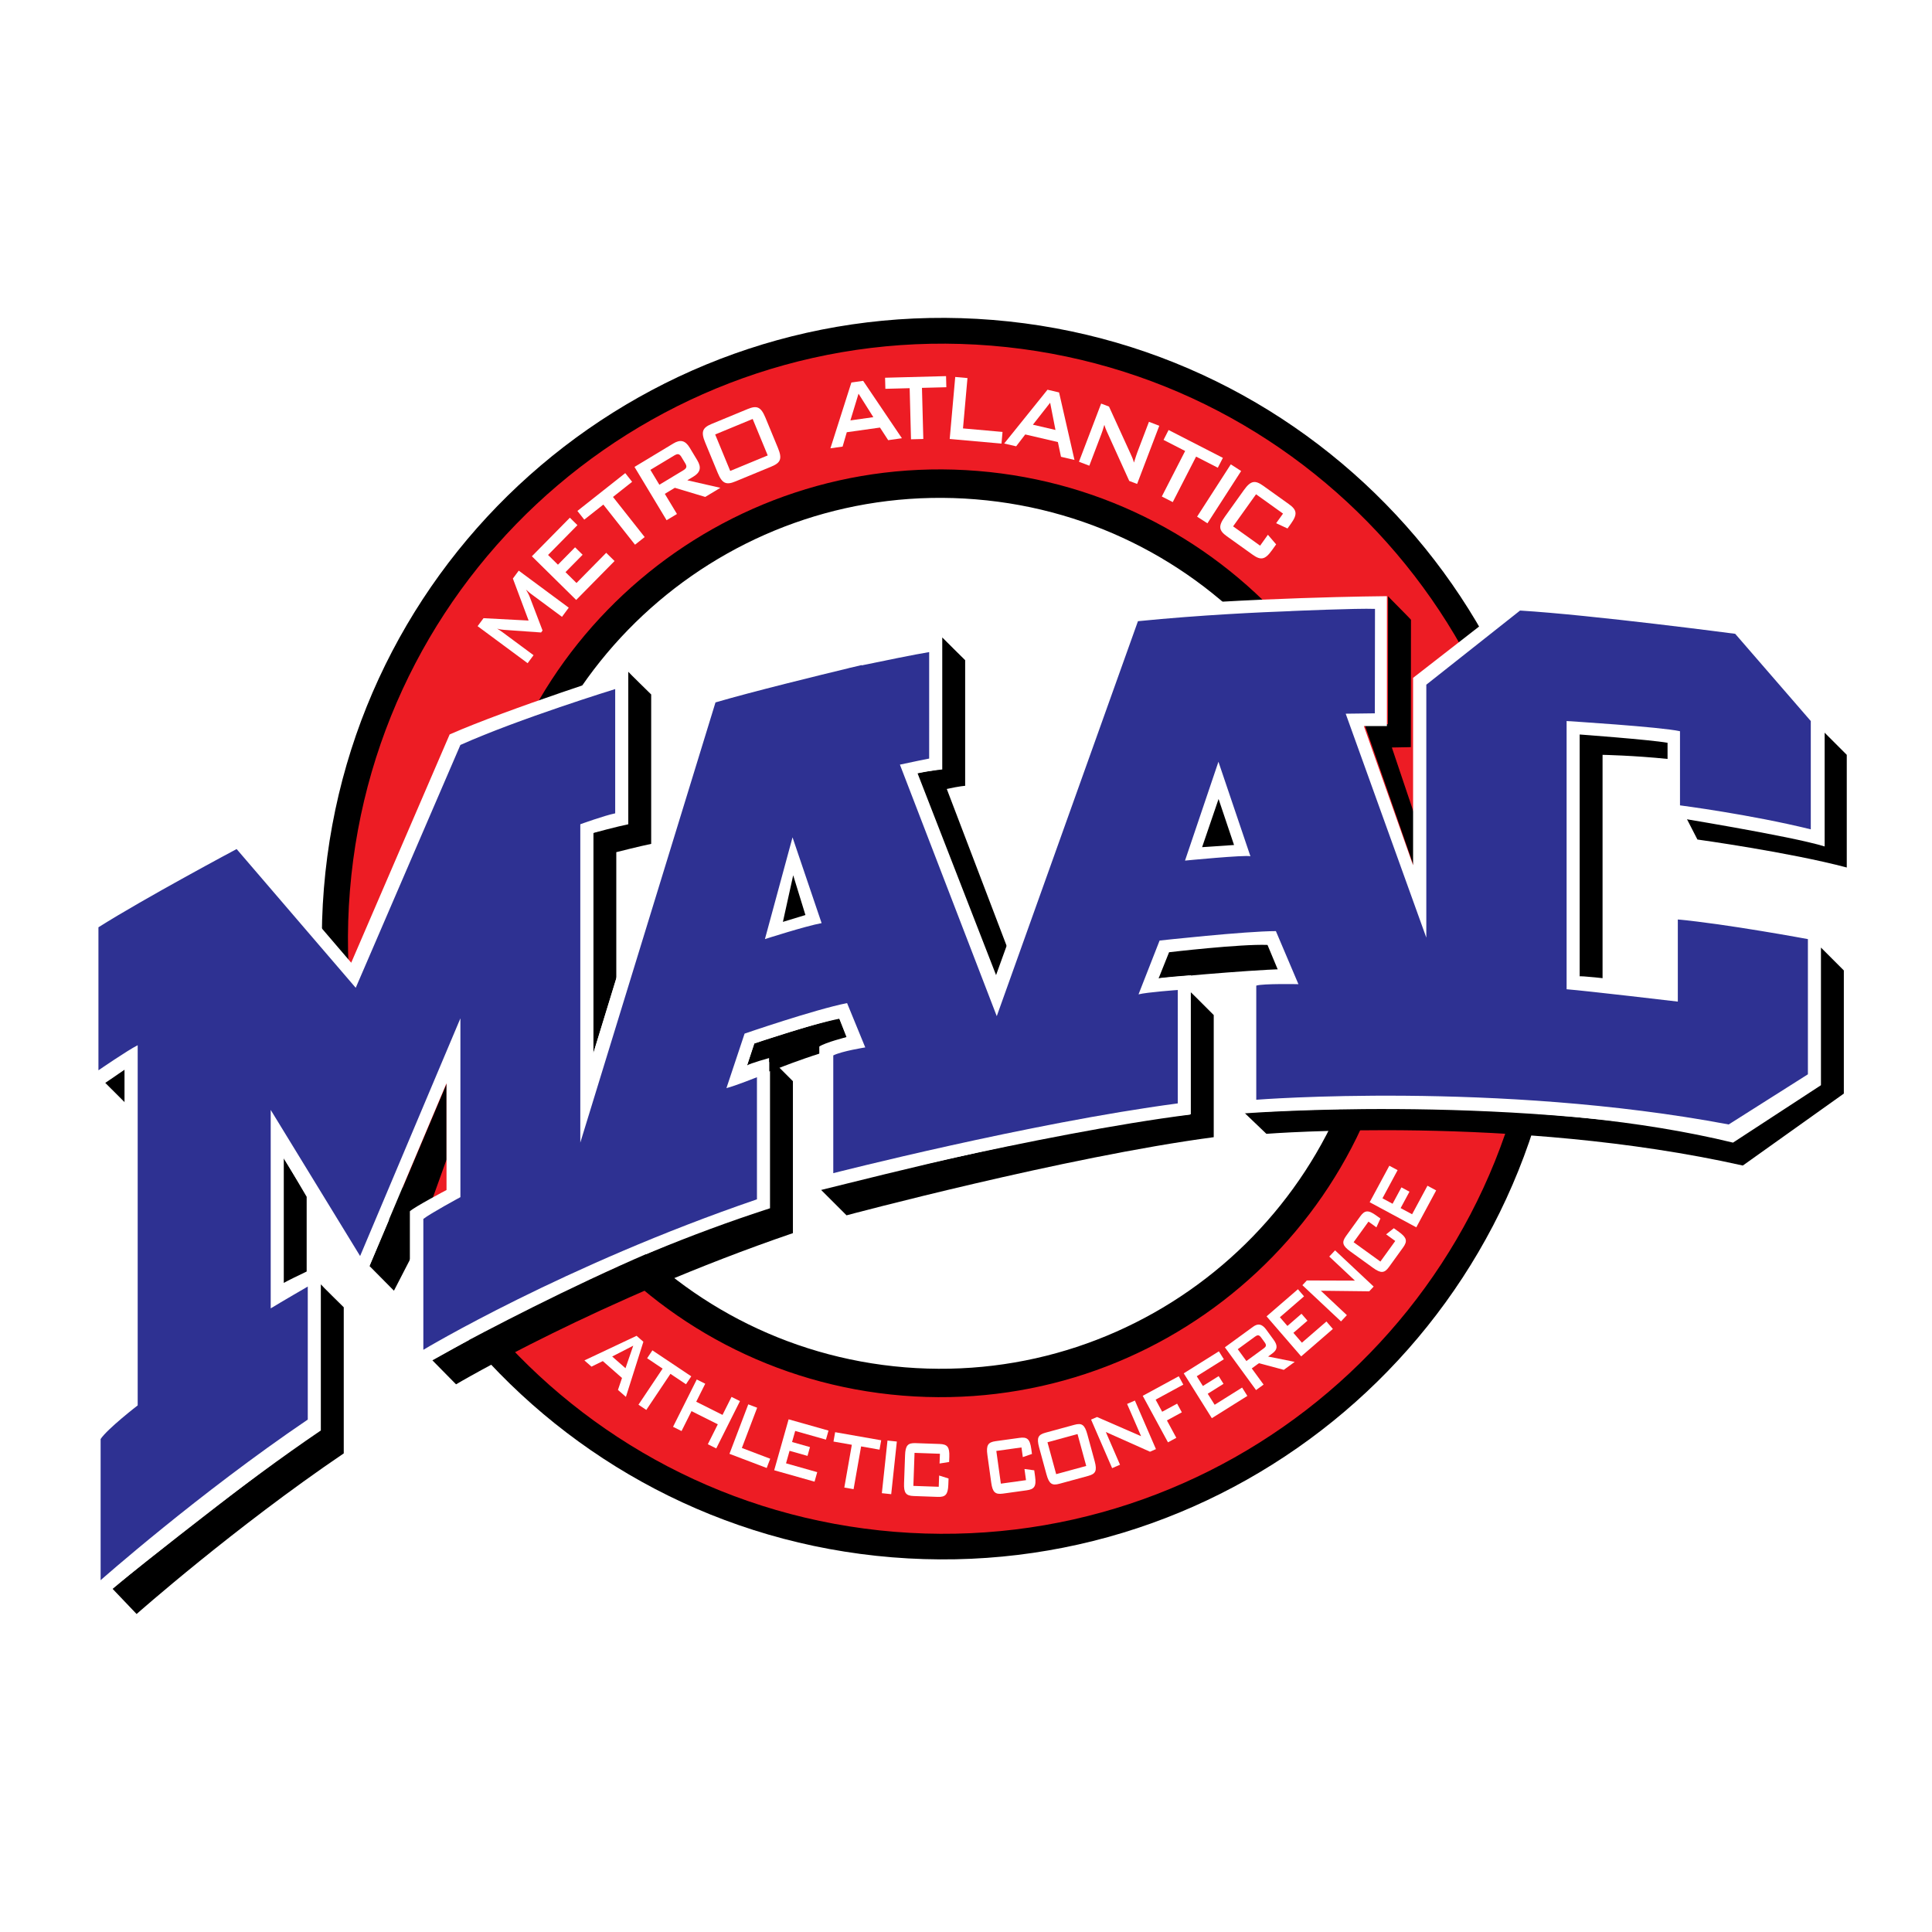
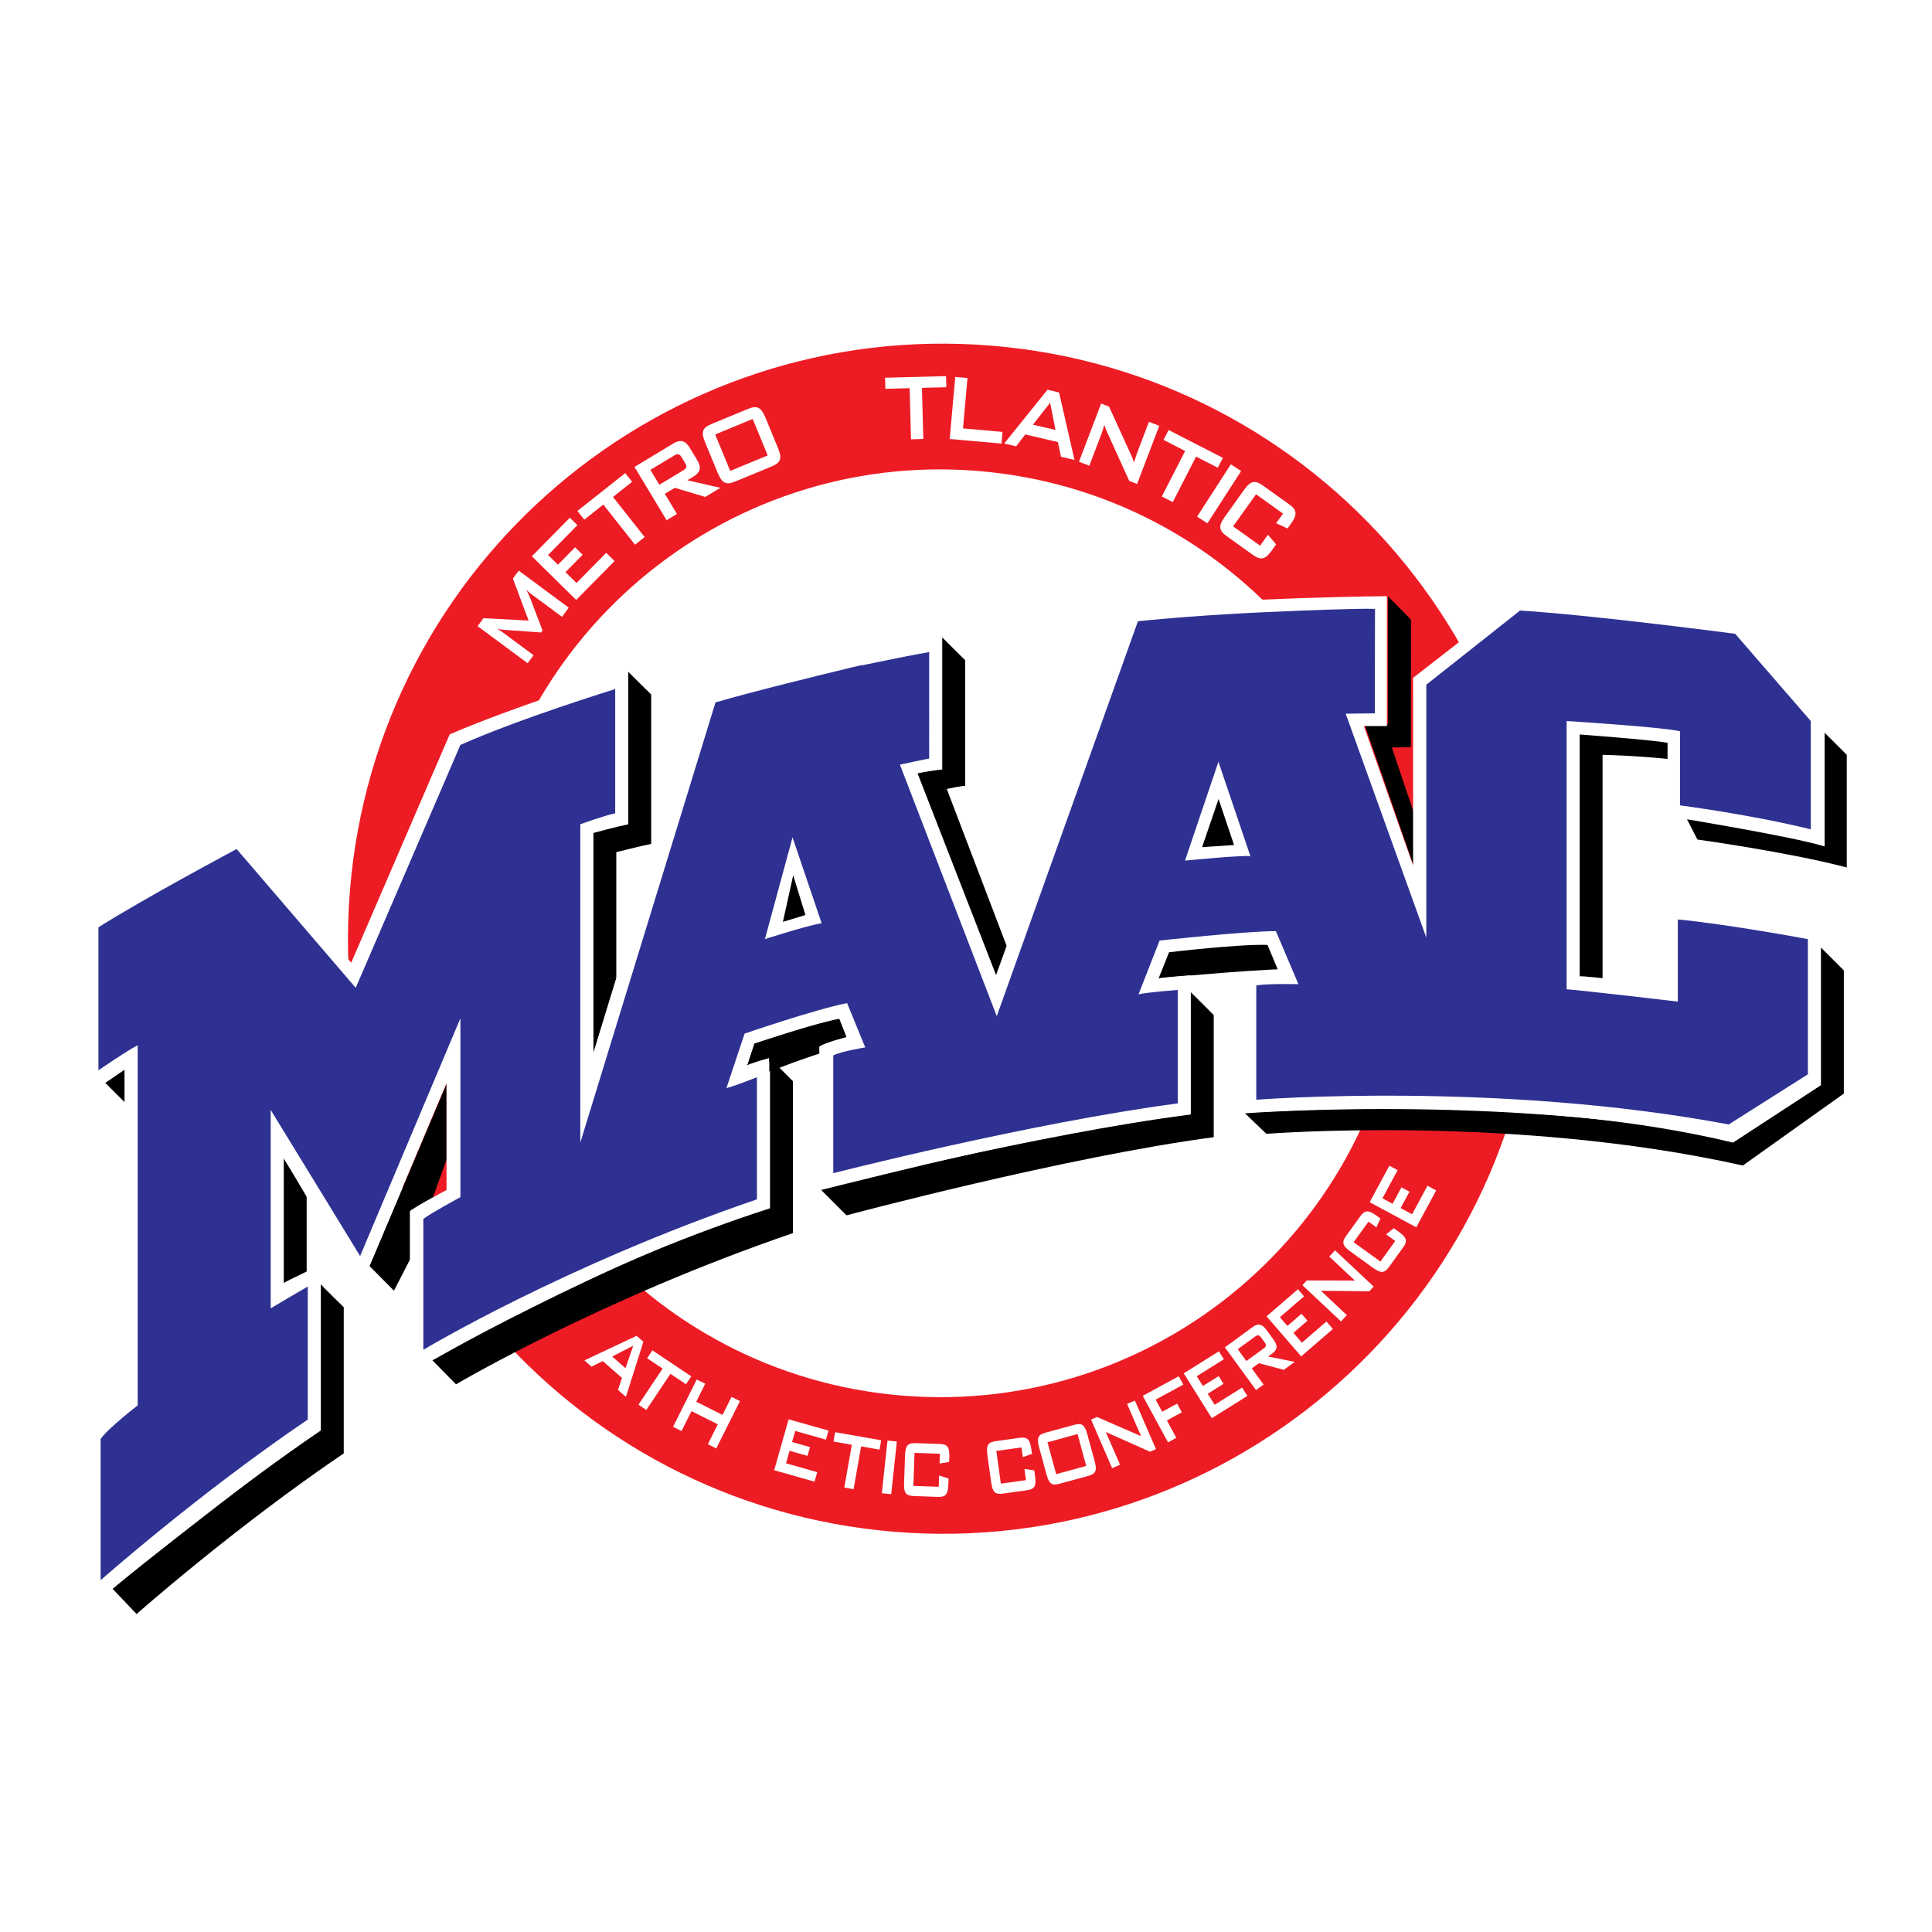
<svg xmlns="http://www.w3.org/2000/svg" version="1.0" id="Layer_1" x="0px" y="0px" width="192.756px" height="192.756px" viewBox="0 0 192.756 192.756" enable-background="new 0 0 192.756 192.756" xml:space="preserve">
  <g>
    <polygon fill-rule="evenodd" clip-rule="evenodd" fill="#FFFFFF" points="0,0 192.756,0 192.756,192.756 0,192.756 0,0  " />
-     <path fill-rule="evenodd" clip-rule="evenodd" d="M99.068,31.922c-34.087-2.778-63.973,22.606-66.751,56.696   c-2.778,34.089,22.604,63.978,56.69,66.756s63.972-22.604,66.75-56.696C158.536,64.588,133.155,34.7,99.068,31.922L99.068,31.922z    M137.112,96.646c-1.949,23.915-22.914,41.72-46.824,39.772c-23.912-1.949-41.717-22.915-39.768-46.829   c1.949-23.915,22.913-41.721,46.824-39.771C121.257,51.767,139.062,72.732,137.112,96.646L137.112,96.646z" />
    <path fill-rule="evenodd" clip-rule="evenodd" fill="#ED1C24" d="M98.902,34.486c-32.677-2.664-61.324,21.669-63.988,54.349   c-2.663,32.678,21.668,61.33,54.344,63.994c32.675,2.662,61.324-21.67,63.986-54.35C155.908,65.8,131.577,37.149,98.902,34.486   L98.902,34.486z M139.92,96.873c-2.076,25.475-24.409,44.443-49.88,42.367c-25.473-2.076-44.44-24.411-42.364-49.885   c2.077-25.476,24.41-44.445,49.88-42.368C123.029,49.063,141.995,71.399,139.92,96.873L139.92,96.873z" />
    <path fill-rule="evenodd" clip-rule="evenodd" fill="#FFFFFF" d="M47.651,62.473l0.59-0.797l4.498,0.237l-1.569-4.191l0.584-0.789   l4.99,3.695l-0.675,0.913l-3.085-2.285c-0.097-0.071-0.264-0.208-0.507-0.427c0.154,0.256,0.277,0.473,0.338,0.633l1.315,3.444   l-0.146,0.197l-3.687-0.262c-0.228-0.016-0.459-0.047-0.7-0.125c0.214,0.135,0.386,0.248,0.55,0.369l3.085,2.285l-0.591,0.797   L47.651,62.473L47.651,62.473z" />
    <polygon fill-rule="evenodd" clip-rule="evenodd" fill="#FFFFFF" points="53.066,55.5 56.857,51.651 57.611,52.395 54.681,55.368    55.667,56.34 57.375,54.605 58.129,55.348 56.419,57.083 57.517,58.165 60.482,55.154 61.314,55.974 57.486,59.858 53.066,55.5     " />
    <polygon fill-rule="evenodd" clip-rule="evenodd" fill="#FFFFFF" points="64.319,53.584 63.356,54.345 60.195,50.342    58.293,51.844 57.607,50.976 62.381,47.203 63.067,48.071 61.158,49.581 64.319,53.584  " />
    <path fill-rule="evenodd" clip-rule="evenodd" fill="#FFFFFF" d="M63.304,46.585l3.871-2.336c0.692-0.417,1.19-0.324,1.637,0.419   l0.752,1.246c0.447,0.744,0.297,1.227-0.395,1.646l-0.596,0.358l3.297,0.752l-1.508,0.909l-3.034-0.911l-0.999,0.604l1.212,2.009   l-1.034,0.623L63.304,46.585L63.304,46.585z M64.89,46.878l0.895,1.485l2.365-1.426c0.325-0.195,0.431-0.358,0.219-0.709   l-0.386-0.638c-0.212-0.351-0.403-0.333-0.728-0.137L64.89,46.878L64.89,46.878z" />
    <path fill-rule="evenodd" clip-rule="evenodd" fill="#FFFFFF" d="M71.006,42.293l3.591-1.484c0.916-0.379,1.323-0.222,1.769,0.857   l1.249,3.024c0.446,1.079,0.269,1.479-0.648,1.858l-3.592,1.484c-0.916,0.379-1.325,0.222-1.769-0.857l-1.25-3.025   C69.911,43.073,70.088,42.672,71.006,42.293L71.006,42.293z M76.596,45.438L75.094,41.8l-3.741,1.548l1.501,3.637L76.596,45.438   L76.596,45.438z" />
-     <path fill-rule="evenodd" clip-rule="evenodd" fill="#FFFFFF" d="M84.942,38.163l1.175-0.166l3.866,5.726l-1.368,0.193   l-0.819-1.258l-3.312,0.466l-0.417,1.432l-1.216,0.171L84.942,38.163L84.942,38.163z M87.134,41.621l-1.478-2.344l-0.812,2.667   L87.134,41.621L87.134,41.621z" />
    <polygon fill-rule="evenodd" clip-rule="evenodd" fill="#FFFFFF" points="92.119,43.798 90.891,43.83 90.757,38.729 88.334,38.792    88.304,37.687 94.388,37.526 94.417,38.634 91.984,38.697 92.119,43.798  " />
    <polygon fill-rule="evenodd" clip-rule="evenodd" fill="#FFFFFF" points="95.304,37.611 96.525,37.719 96.078,42.742    100.022,43.094 99.92,44.257 94.752,43.797 95.304,37.611  " />
    <path fill-rule="evenodd" clip-rule="evenodd" fill="#FFFFFF" d="M104.509,38.883l1.155,0.27l1.536,6.735l-1.345-0.314   l-0.309-1.469l-3.257-0.76l-0.907,1.184l-1.195-0.279L104.509,38.883L104.509,38.883z M105.305,42.898l-0.532-2.718l-1.72,2.192   L105.305,42.898L105.305,42.898z" />
    <path fill-rule="evenodd" clip-rule="evenodd" fill="#FFFFFF" d="M109.861,40.265l0.784,0.298l2.166,4.743   c0.128,0.267,0.242,0.543,0.324,0.845c0.155-0.495,0.266-0.839,0.334-1.019l1.162-3.048l1.031,0.395l-2.212,5.804l-0.784-0.299   l-2.254-4.97c-0.089-0.201-0.166-0.398-0.231-0.629c-0.133,0.464-0.24,0.771-0.305,0.94l-1.195,3.138l-1.032-0.395L109.861,40.265   L109.861,40.265z" />
    <polygon fill-rule="evenodd" clip-rule="evenodd" fill="#FFFFFF" points="117.006,50.095 115.914,49.535 118.243,44.995    116.087,43.889 116.591,42.902 122.007,45.681 121.501,46.665 119.335,45.555 117.006,50.095  " />
    <polygon fill-rule="evenodd" clip-rule="evenodd" fill="#FFFFFF" points="122.797,46.328 123.829,46.994 120.465,52.211    119.434,51.547 122.797,46.328  " />
    <path fill-rule="evenodd" clip-rule="evenodd" fill="#FFFFFF" d="M125.315,49.313l-2.288,3.201l2.695,1.927l0.776-1.087   l0.824,0.959l-0.428,0.597c-0.679,0.949-1.111,1.009-1.919,0.432l-2.562-1.832c-0.806-0.576-0.889-1.004-0.21-1.955l1.903-2.662   c0.679-0.949,1.11-1.009,1.918-0.432l2.562,1.832c0.808,0.576,0.89,1.006,0.212,1.955l-0.344,0.479l-1.132-0.527l0.687-0.958   L125.315,49.313L125.315,49.313z" />
    <path fill-rule="evenodd" clip-rule="evenodd" fill="#FFFFFF" d="M63.512,133.273l0.678,0.597l-1.743,5.498l-0.793-0.696   l0.404-1.191l-1.916-1.685l-1.129,0.553l-0.706-0.62L63.512,133.273L63.512,133.273z M62.406,136.506l0.773-2.246l-2.101,1.079   L62.406,136.506L62.406,136.506z" />
    <polygon fill-rule="evenodd" clip-rule="evenodd" fill="#FFFFFF" points="64.481,140.669 63.7,140.147 66.109,136.546    64.564,135.513 65.091,134.725 68.968,137.317 68.441,138.106 66.889,137.069 64.481,140.669  " />
    <polygon fill-rule="evenodd" clip-rule="evenodd" fill="#FFFFFF" points="69.516,137.631 70.361,138.055 69.462,139.852    72.086,141.165 72.985,139.368 73.826,139.789 71.46,144.51 70.621,144.09 71.616,142.103 68.992,140.789 67.998,142.776    67.15,142.353 69.516,137.631  " />
-     <polygon fill-rule="evenodd" clip-rule="evenodd" fill="#FFFFFF" points="74.655,140.112 75.542,140.449 74.016,144.463    76.845,145.539 76.494,146.461 72.779,145.048 74.655,140.112  " />
    <polygon fill-rule="evenodd" clip-rule="evenodd" fill="#FFFFFF" points="78.68,141.606 82.66,142.731 82.405,143.633    79.337,142.766 79.024,143.87 80.812,144.376 80.565,145.254 78.775,144.748 78.422,145.996 81.535,146.877 81.267,147.826    77.242,146.688 78.68,141.606  " />
    <polygon fill-rule="evenodd" clip-rule="evenodd" fill="#FFFFFF" points="85.162,148.574 84.237,148.413 84.987,144.146    83.157,143.824 83.322,142.89 87.916,143.697 87.751,144.632 85.913,144.309 85.162,148.574  " />
    <polygon fill-rule="evenodd" clip-rule="evenodd" fill="#FFFFFF" points="88.545,143.724 89.478,143.823 88.916,149.075    87.983,148.975 88.545,143.724  " />
    <path fill-rule="evenodd" clip-rule="evenodd" fill="#FFFFFF" d="M91.244,144.952l-0.117,3.296l2.531,0.088l0.04-1.123l0.939,0.296   l-0.023,0.624c-0.036,0.986-0.29,1.239-1.056,1.212l-2.404-0.086c-0.774-0.027-0.992-0.31-0.957-1.283l0.1-2.782   c0.035-0.986,0.281-1.239,1.045-1.212l2.405,0.084c0.765,0.027,1.002,0.286,0.966,1.284l-0.019,0.513l-0.954,0.152l0.036-0.973   L91.244,144.952L91.244,144.952z" />
    <path fill-rule="evenodd" clip-rule="evenodd" fill="#FFFFFF" d="M99.403,144.761l0.453,3.264l2.509-0.349l-0.154-1.113l0.975,0.13   l0.085,0.617c0.136,0.978-0.071,1.271-0.83,1.377l-2.382,0.331c-0.768,0.107-1.031-0.135-1.165-1.099l-0.382-2.758   c-0.136-0.977,0.063-1.27,0.82-1.375l2.384-0.33c0.758-0.106,1.036,0.106,1.174,1.096l0.069,0.508l-0.913,0.315l-0.134-0.965   L99.403,144.761L99.403,144.761z" />
    <path fill-rule="evenodd" clip-rule="evenodd" fill="#FFFFFF" d="M104.312,142.939l2.874-0.784c0.73-0.2,1.029-0.036,1.296,0.94   l0.733,2.686c0.263,0.964,0.091,1.271-0.639,1.469l-2.874,0.785c-0.738,0.202-1.033,0.023-1.296-0.939l-0.733-2.687   C103.408,143.433,103.582,143.139,104.312,142.939L104.312,142.939z M108.373,146.258l-0.868-3.181l-2.998,0.818l0.867,3.182   L108.373,146.258L108.373,146.258z" />
    <polygon fill-rule="evenodd" clip-rule="evenodd" fill="#FFFFFF" points="108.857,141.632 109.451,141.375 113.848,143.29    112.451,140.071 113.229,139.734 115.329,144.579 114.736,144.838 110.329,142.871 111.744,146.137 110.957,146.477    108.857,141.632  " />
    <polygon fill-rule="evenodd" clip-rule="evenodd" fill="#FFFFFF" points="114.011,139.262 117.605,137.308 118.059,138.143    115.297,139.644 115.95,140.851 117.441,140.042 117.912,140.908 116.423,141.717 117.362,143.451 116.529,143.903    114.011,139.262  " />
    <polygon fill-rule="evenodd" clip-rule="evenodd" fill="#FFFFFF" points="118.102,137.018 121.608,134.821 122.105,135.614    119.401,137.308 120.012,138.281 121.587,137.295 122.071,138.067 120.495,139.054 121.186,140.154 123.926,138.437    124.449,139.272 120.905,141.493 118.102,137.018  " />
    <path fill-rule="evenodd" clip-rule="evenodd" fill="#FFFFFF" d="M122.206,134.421l2.805-2.044c0.5-0.366,0.897-0.301,1.332,0.294   l0.735,1.009c0.427,0.584,0.368,0.982-0.133,1.35l-0.427,0.312l2.656,0.534l-1.09,0.794l-2.479-0.664l-0.715,0.521l1.178,1.613   l-0.752,0.548L122.206,134.421L122.206,134.421z M123.493,134.61l0.86,1.181l1.73-1.263c0.229-0.167,0.302-0.313,0.096-0.596   l-0.36-0.493c-0.205-0.283-0.367-0.257-0.596-0.091L123.493,134.61L123.493,134.61z" />
    <polygon fill-rule="evenodd" clip-rule="evenodd" fill="#FFFFFF" points="126.365,131.333 129.494,128.627 130.105,129.336    127.695,131.422 128.446,132.291 129.851,131.074 130.446,131.764 129.042,132.979 129.891,133.961 132.338,131.845    132.981,132.591 129.819,135.327 126.365,131.333  " />
    <polygon fill-rule="evenodd" clip-rule="evenodd" fill="#FFFFFF" points="129.941,128.224 130.383,127.752 135.18,127.767    132.621,125.366 133.2,124.748 137.052,128.362 136.61,128.834 131.783,128.778 134.378,131.213 133.792,131.838 129.941,128.224     " />
    <path fill-rule="evenodd" clip-rule="evenodd" fill="#FFFFFF" d="M135.05,123.935l2.672,1.931l1.483-2.053l-0.911-0.659   l0.769-0.614l0.506,0.365c0.799,0.577,0.867,0.931,0.419,1.551l-1.409,1.951c-0.453,0.628-0.809,0.652-1.599,0.081l-2.257-1.631   c-0.799-0.577-0.873-0.923-0.424-1.543l1.408-1.951c0.449-0.621,0.795-0.674,1.604-0.09l0.416,0.301l-0.403,0.879l-0.79-0.572   L135.05,123.935L135.05,123.935z" />
    <polygon fill-rule="evenodd" clip-rule="evenodd" fill="#FFFFFF" points="136.653,119.945 138.615,116.304 139.439,116.747    137.928,119.555 138.938,120.1 139.82,118.464 140.623,118.896 139.741,120.532 140.885,121.148 142.418,118.3 143.287,118.768    141.304,122.45 136.653,119.945  " />
    <path fill-rule="evenodd" clip-rule="evenodd" d="M96.294,65.866c0.003,0-2.298-2.264-2.285-2.271v13.176   c0,0-1.179,0.1-2.462,0.386l7.901,20.31l1.111-2.763l-6.098-15.988c1.284-0.286,1.833-0.314,1.833-0.314V65.866L96.294,65.866z" />
    <path fill-rule="evenodd" clip-rule="evenodd" d="M62.684,82.237c-1.088,0.218-3.48,0.865-3.48,0.865v21.979l2.284-7.438V85.021   c0,0,2.394-0.609,3.481-0.827V69.288c0,0-2.275-2.229-2.285-2.265V82.237L62.684,82.237z" />
    <path fill-rule="evenodd" clip-rule="evenodd" d="M157.604,73.027V97.61c0.437,0.034,1.269,0.119,2.284,0.228V75.31   c0,0,3.12,0.058,6.562,0.417v-1.976C164.492,73.317,157.604,73.027,157.604,73.027L157.604,73.027z" />
    <path fill-rule="evenodd" clip-rule="evenodd" d="M138.476,72.256c0,0-0.84,0.018-2.329,0.037l5.142,14.802v-5.313l-2.423-7.204   c1.491-0.021,1.894-0.039,1.894-0.039l0.013-12.701c0.028-0.019-2.261-2.296-2.286-2.348L138.476,72.256L138.476,72.256z" />
    <path fill-rule="evenodd" clip-rule="evenodd" d="M127.998,96.694l-1.473-2.761c-3.046,0-10.019,0.896-10.019,0.896l-1.294,2.813   C115.213,97.643,124.493,96.771,127.998,96.694L127.998,96.694z" />
    <path fill-rule="evenodd" clip-rule="evenodd" d="M181.678,108.271L172.903,114c-18.812-4.574-42.232-3.325-48.752-2.982   l2.198,2.104c0,0,24.729-1.949,47.533,3.164l10.078-7.179V96.822c0,0-2.29-2.29-2.283-2.284V108.271L181.678,108.271z" />
    <path fill-rule="evenodd" clip-rule="evenodd" d="M184.252,75.31v11.241c-5.728-1.523-14.9-2.792-14.9-2.792l-1.125-2.189   c3.485,0.542,8.597,1.213,13.741,2.552V73.027L184.252,75.31L184.252,75.31z" />
    <path fill-rule="evenodd" clip-rule="evenodd" d="M76.824,120.549c-16.447,5.316-28.971,12.558-33.683,15.173l2.358,2.393   c0,0,14.32-8.486,33.61-15.085v-15.158c0,0-2.272-2.284-2.285-2.273V120.549L76.824,120.549z" />
    <path fill-rule="evenodd" clip-rule="evenodd" d="M118.809,111.172c-12.232,1.261-31.298,6.184-36.885,7.55l2.535,2.531   c0,0,21.842-5.838,36.635-7.796v-12.184c0,0-2.271-2.282-2.285-2.273V111.172L118.809,111.172z" />
    <path fill-rule="evenodd" clip-rule="evenodd" d="M28.313,128.576c0.35-0.351,1.394-0.952,2.283-1.436v-7.737l-2.283-3.88V128.576   L28.313,128.576z" />
    <path fill-rule="evenodd" clip-rule="evenodd" d="M12.514,110.048c0,0,0.349-0.329,0.353-0.335v-3.255   c-0.37,0.186-1.725,1.167-2.365,1.579L12.514,110.048L12.514,110.048z" />
    <path fill-rule="evenodd" clip-rule="evenodd" d="M32.01,142.719c-7.726,5.237-17.261,12.831-20.773,15.804l2.392,2.508   c0,0,9.754-8.63,20.667-16.027v-14.577c0,0-2.29-2.249-2.286-2.288V142.719L32.01,142.719z" />
    <polygon fill-rule="evenodd" clip-rule="evenodd" points="36.867,126.312 39.304,128.773 41.012,125.457 41.012,120.733    43.078,119.794 44.552,115.687 44.552,108.148 36.867,126.312  " />
    <path fill-rule="evenodd" clip-rule="evenodd" d="M81.911,104.54c0.307-0.153,1.763-0.832,2.588-1.048l-0.75-1.856   c-3.262,0.652-8.506,2.479-8.506,2.479l-0.801,2.469c0.87-0.217,2.301-0.633,2.301-0.633v0.952l1.133-0.407   c0,0,1.765-0.71,4.062-1.438L81.911,104.54L81.911,104.54z" />
    <path fill-rule="evenodd" clip-rule="evenodd" fill="#FFFFFF" d="M8.504,91.767v17.451c0,0,2.925-2.091,3.918-2.612v32.966   c0,0-3.344,2.56-3.71,2.979v17.919c0,0,16.821-13.53,23.195-17.814v-16.406c0,0-2.508,1.149-3.657,1.777v-12.539l7.837,12.643   l8.463-20.062v10.658c0,0-3.24,1.708-3.657,2.125v16.057c0,0,20.896-11.911,35.836-16.405v-14.942c0,0-1.881,0.523-2.194,0.732   l0.73-2.193c0,0,6.688-2.195,8.462-2.509l0.732,1.881c0,0-2.089,0.522-2.717,0.94v14.21c0,0,22.15-5.537,36.987-7.418V97.305   c0,0-2.717,0.208-3.136,0.313l1.046-2.613c0,0,7.104-0.836,9.82-0.73l1.045,2.506c0,0-2.925,0.21-3.553,0.523v13.793   c0,0,24.867-1.986,48.584,2.403l9.09-5.643V92.604c0,0-11.807-2.091-15.568-2.195v7.941c0,0-7.835-1.045-8.567-0.94V73.272   c0,0,7.105,0.521,8.882,0.836v7.314c0,0,12.328,1.985,15.673,3.029V71.497l-8.359-9.509c0,0-12.538-1.672-22.358-2.404   l-10.344,8.046v18.705l-4.911-13.897h2.299V59.479c0,0-14.104,0.104-25.807,1.253l-13.269,36.78l-7.835-20.375   c0,0,1.776-0.313,2.506-0.417V63.45c0,0-14.626,2.718-23.716,5.539l-11.076,36.153V83.094c0,0,2.509-0.836,3.449-0.94V66.897   c0,0-11.807,3.763-17.761,6.375l-9.822,22.779L23.863,82.99C23.863,82.99,11.325,89.781,8.504,91.767L8.504,91.767z" />
    <path fill-rule="evenodd" clip-rule="evenodd" fill="#2E3192" d="M180.662,82.744V71.938l-7.541-8.702   c0,0-14.285-1.886-21.465-2.321l-9.353,7.397v25.237l-8.043-22.343c1.491-0.021,2.908-0.037,2.908-0.037l0.015-10.42   c-1.761-0.072-8.383,0.217-8.383,0.217v0.005c-2.896,0.104-8.98,0.377-15.267,1.006l-14.086,39.406l-9.663-25.095   c1.283-0.286,2.919-0.605,2.919-0.605V65.059c-1.335,0.213-4.826,0.929-6.732,1.326l-0.012-0.03c0,0-0.387,0.091-1.039,0.249   c-0.151,0.031-0.24,0.05-0.24,0.05l0.003,0.007c-2.816,0.678-9.61,2.338-13.298,3.419L57.897,114V82.237   c0,0,2.394-0.87,3.481-1.089V68.749c0,0-9.544,2.936-15.445,5.575l-10.442,24.23L23.608,84.71c0,0-9.137,4.869-13.787,7.806v14.269   c0,0,2.901-1.995,3.916-2.503v35.934c0,0-3.004,2.317-3.698,3.355v14.086c0,0,9.753-8.63,20.667-16.026v-13.271   c0,0-2.628,1.523-3.698,2.177v-19.8l8.92,14.578l10.006-23.716v17.841c0,0-3.045,1.645-3.698,2.176v13.054   c0,0,13.995-8.413,33.284-15.013v-12.183c0,0-2.175,0.87-3.045,1.088l1.812-5.439c0,0,6.962-2.394,10.225-3.045l1.814,4.423   c0,0-2.321,0.363-3.191,0.798v11.748c0,0,19.578-5.004,34.371-6.961V98.771c0,0-3.045,0.217-3.915,0.436l2.102-5.368   c0,0,8.558-0.941,11.603-0.941l2.248,5.293c0,0-3.553-0.073-4.206,0.145v11.386c0,0,24.002-1.885,47.134,2.466l7.903-5.004V93.695   c0,0-8.192-1.523-12.979-1.958v8.193c0,0-9.21-1.087-11.095-1.232v-26.76c0,0,9.354,0.58,11.312,1.016v7.397   C167.611,80.351,174.645,81.258,180.662,82.744L180.662,82.744z M76.316,93.695l2.755-10.153l2.901,8.558   C80.377,92.389,76.316,93.695,76.316,93.695L76.316,93.695z M118.229,85.862L121.564,76l3.19,9.428   C124.175,85.282,118.229,85.862,118.229,85.862L118.229,85.862z" />
    <polygon fill-rule="evenodd" clip-rule="evenodd" points="80.357,91.291 79.137,87.326 78.111,91.976 80.357,91.291  " />
    <polygon fill-rule="evenodd" clip-rule="evenodd" points="123.12,84.306 121.577,79.715 119.935,84.522 123.12,84.306  " />
  </g>
</svg>